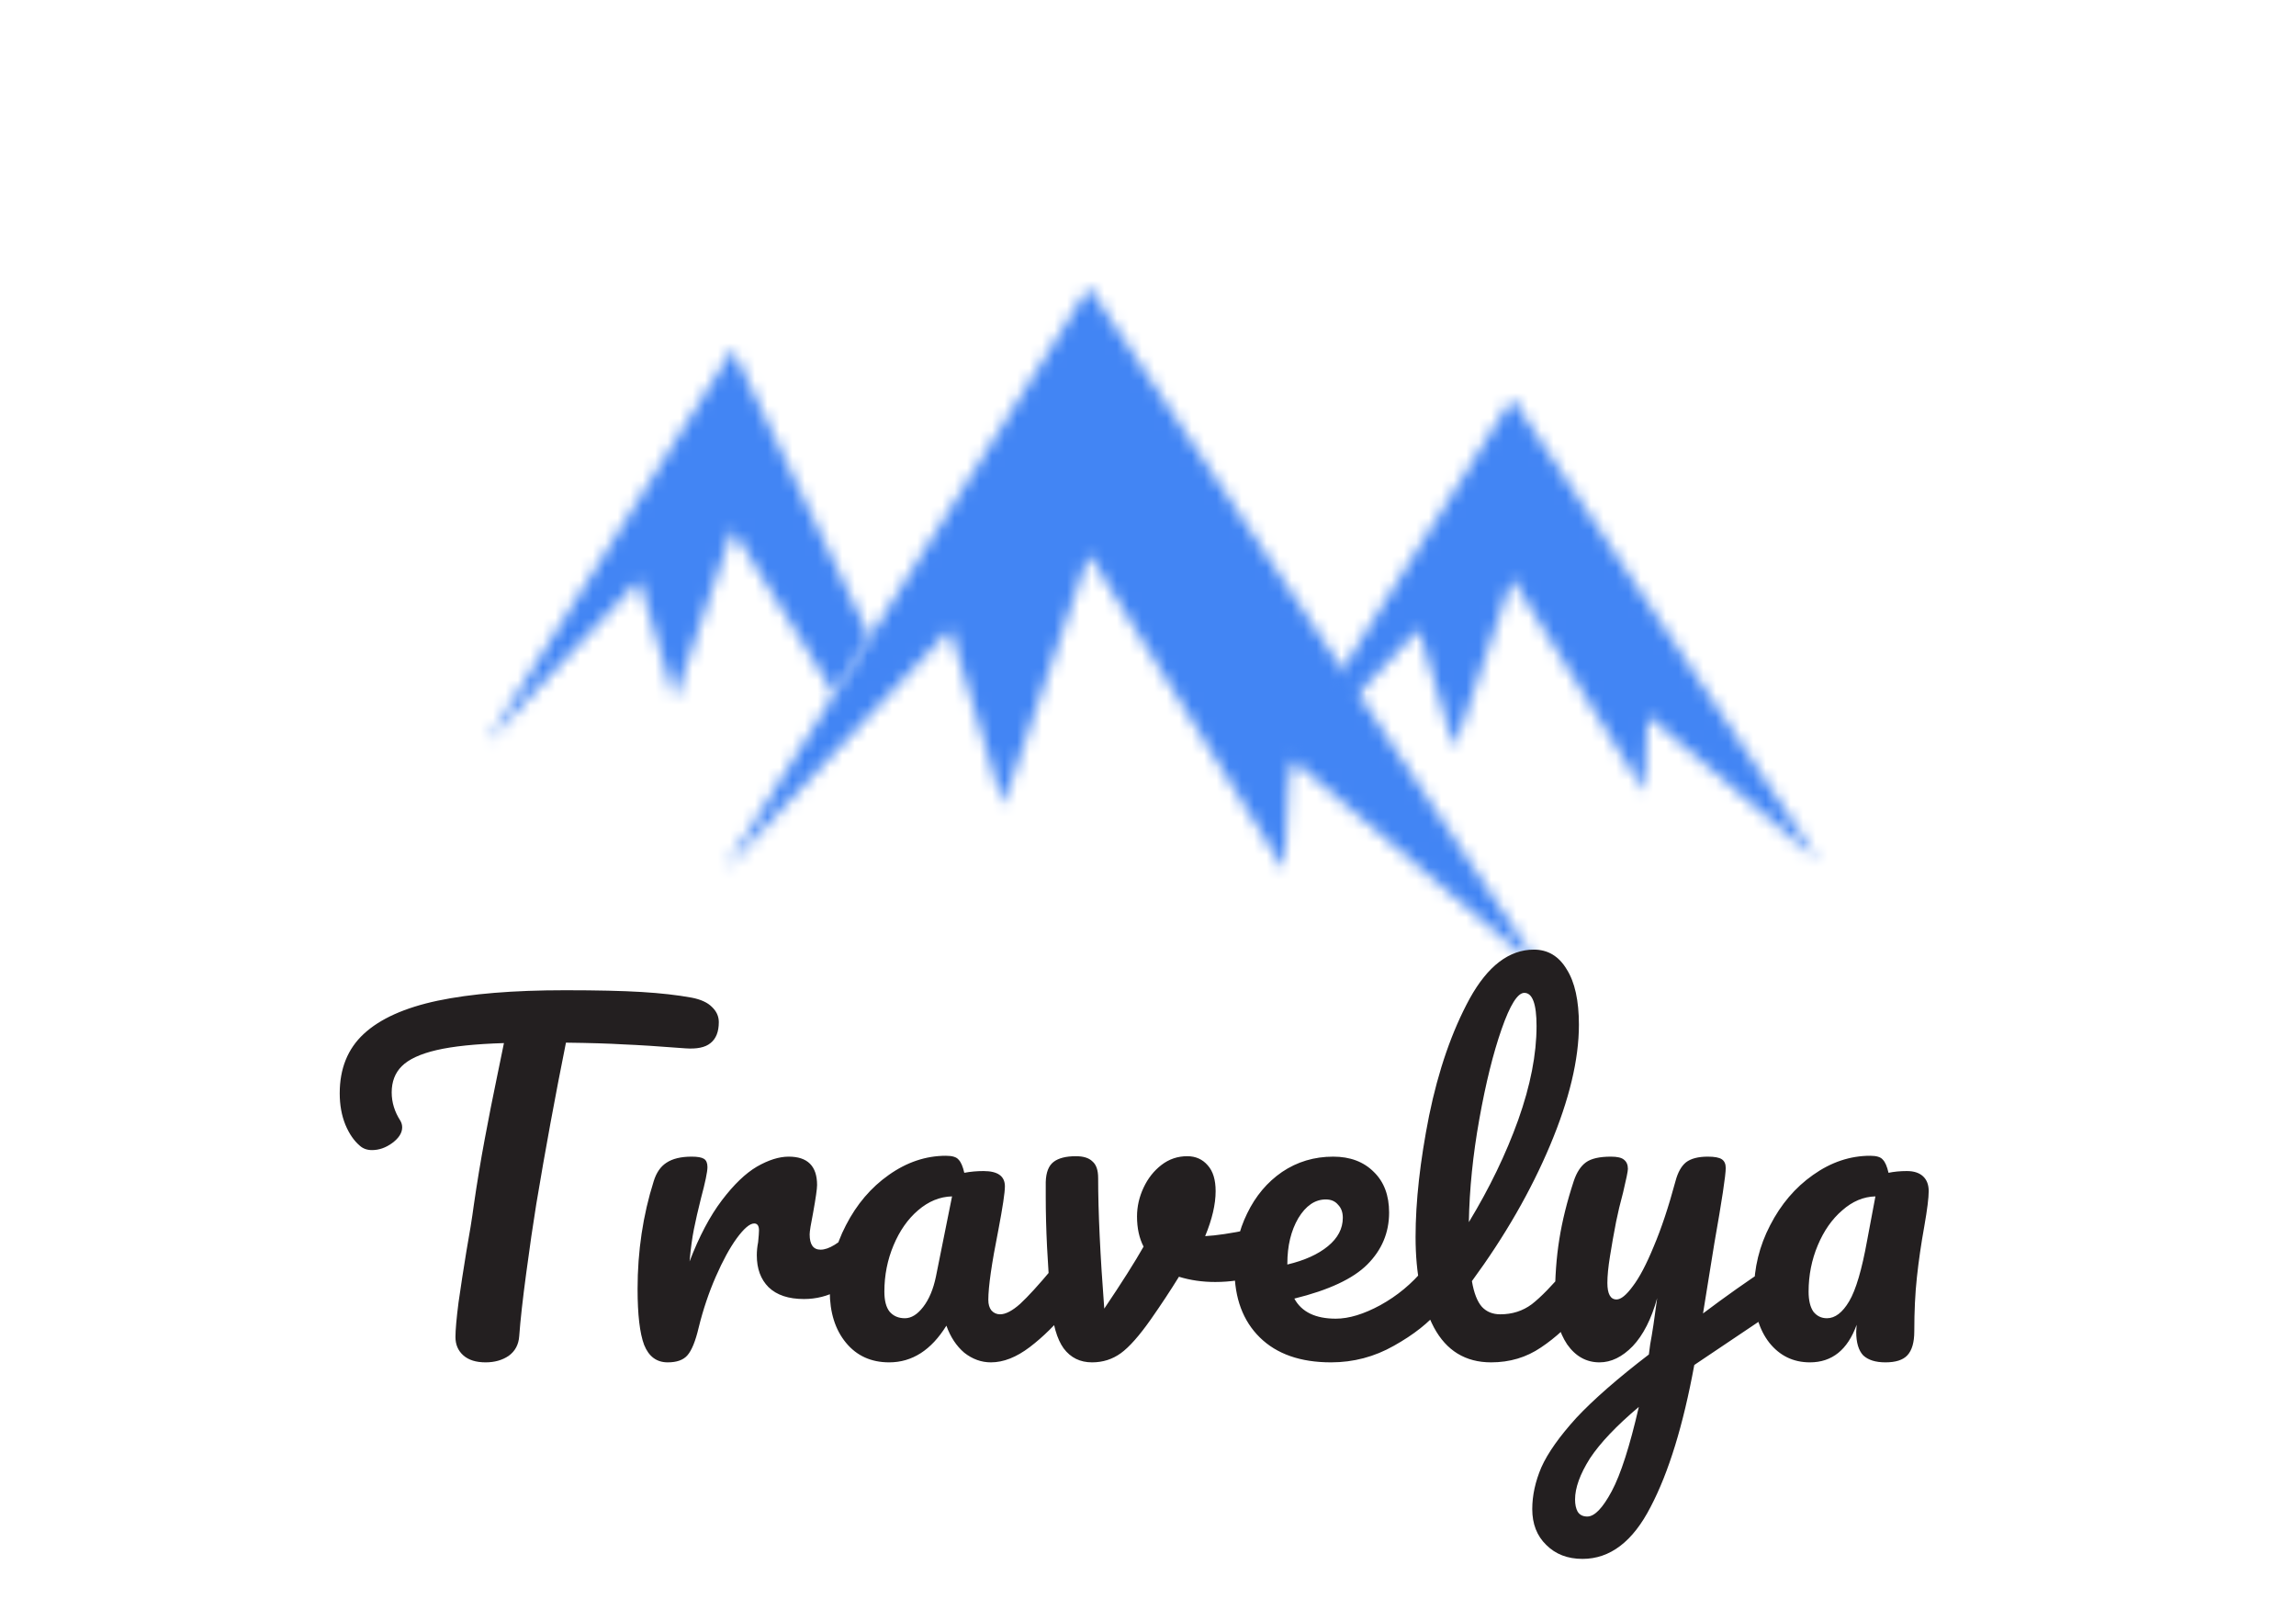
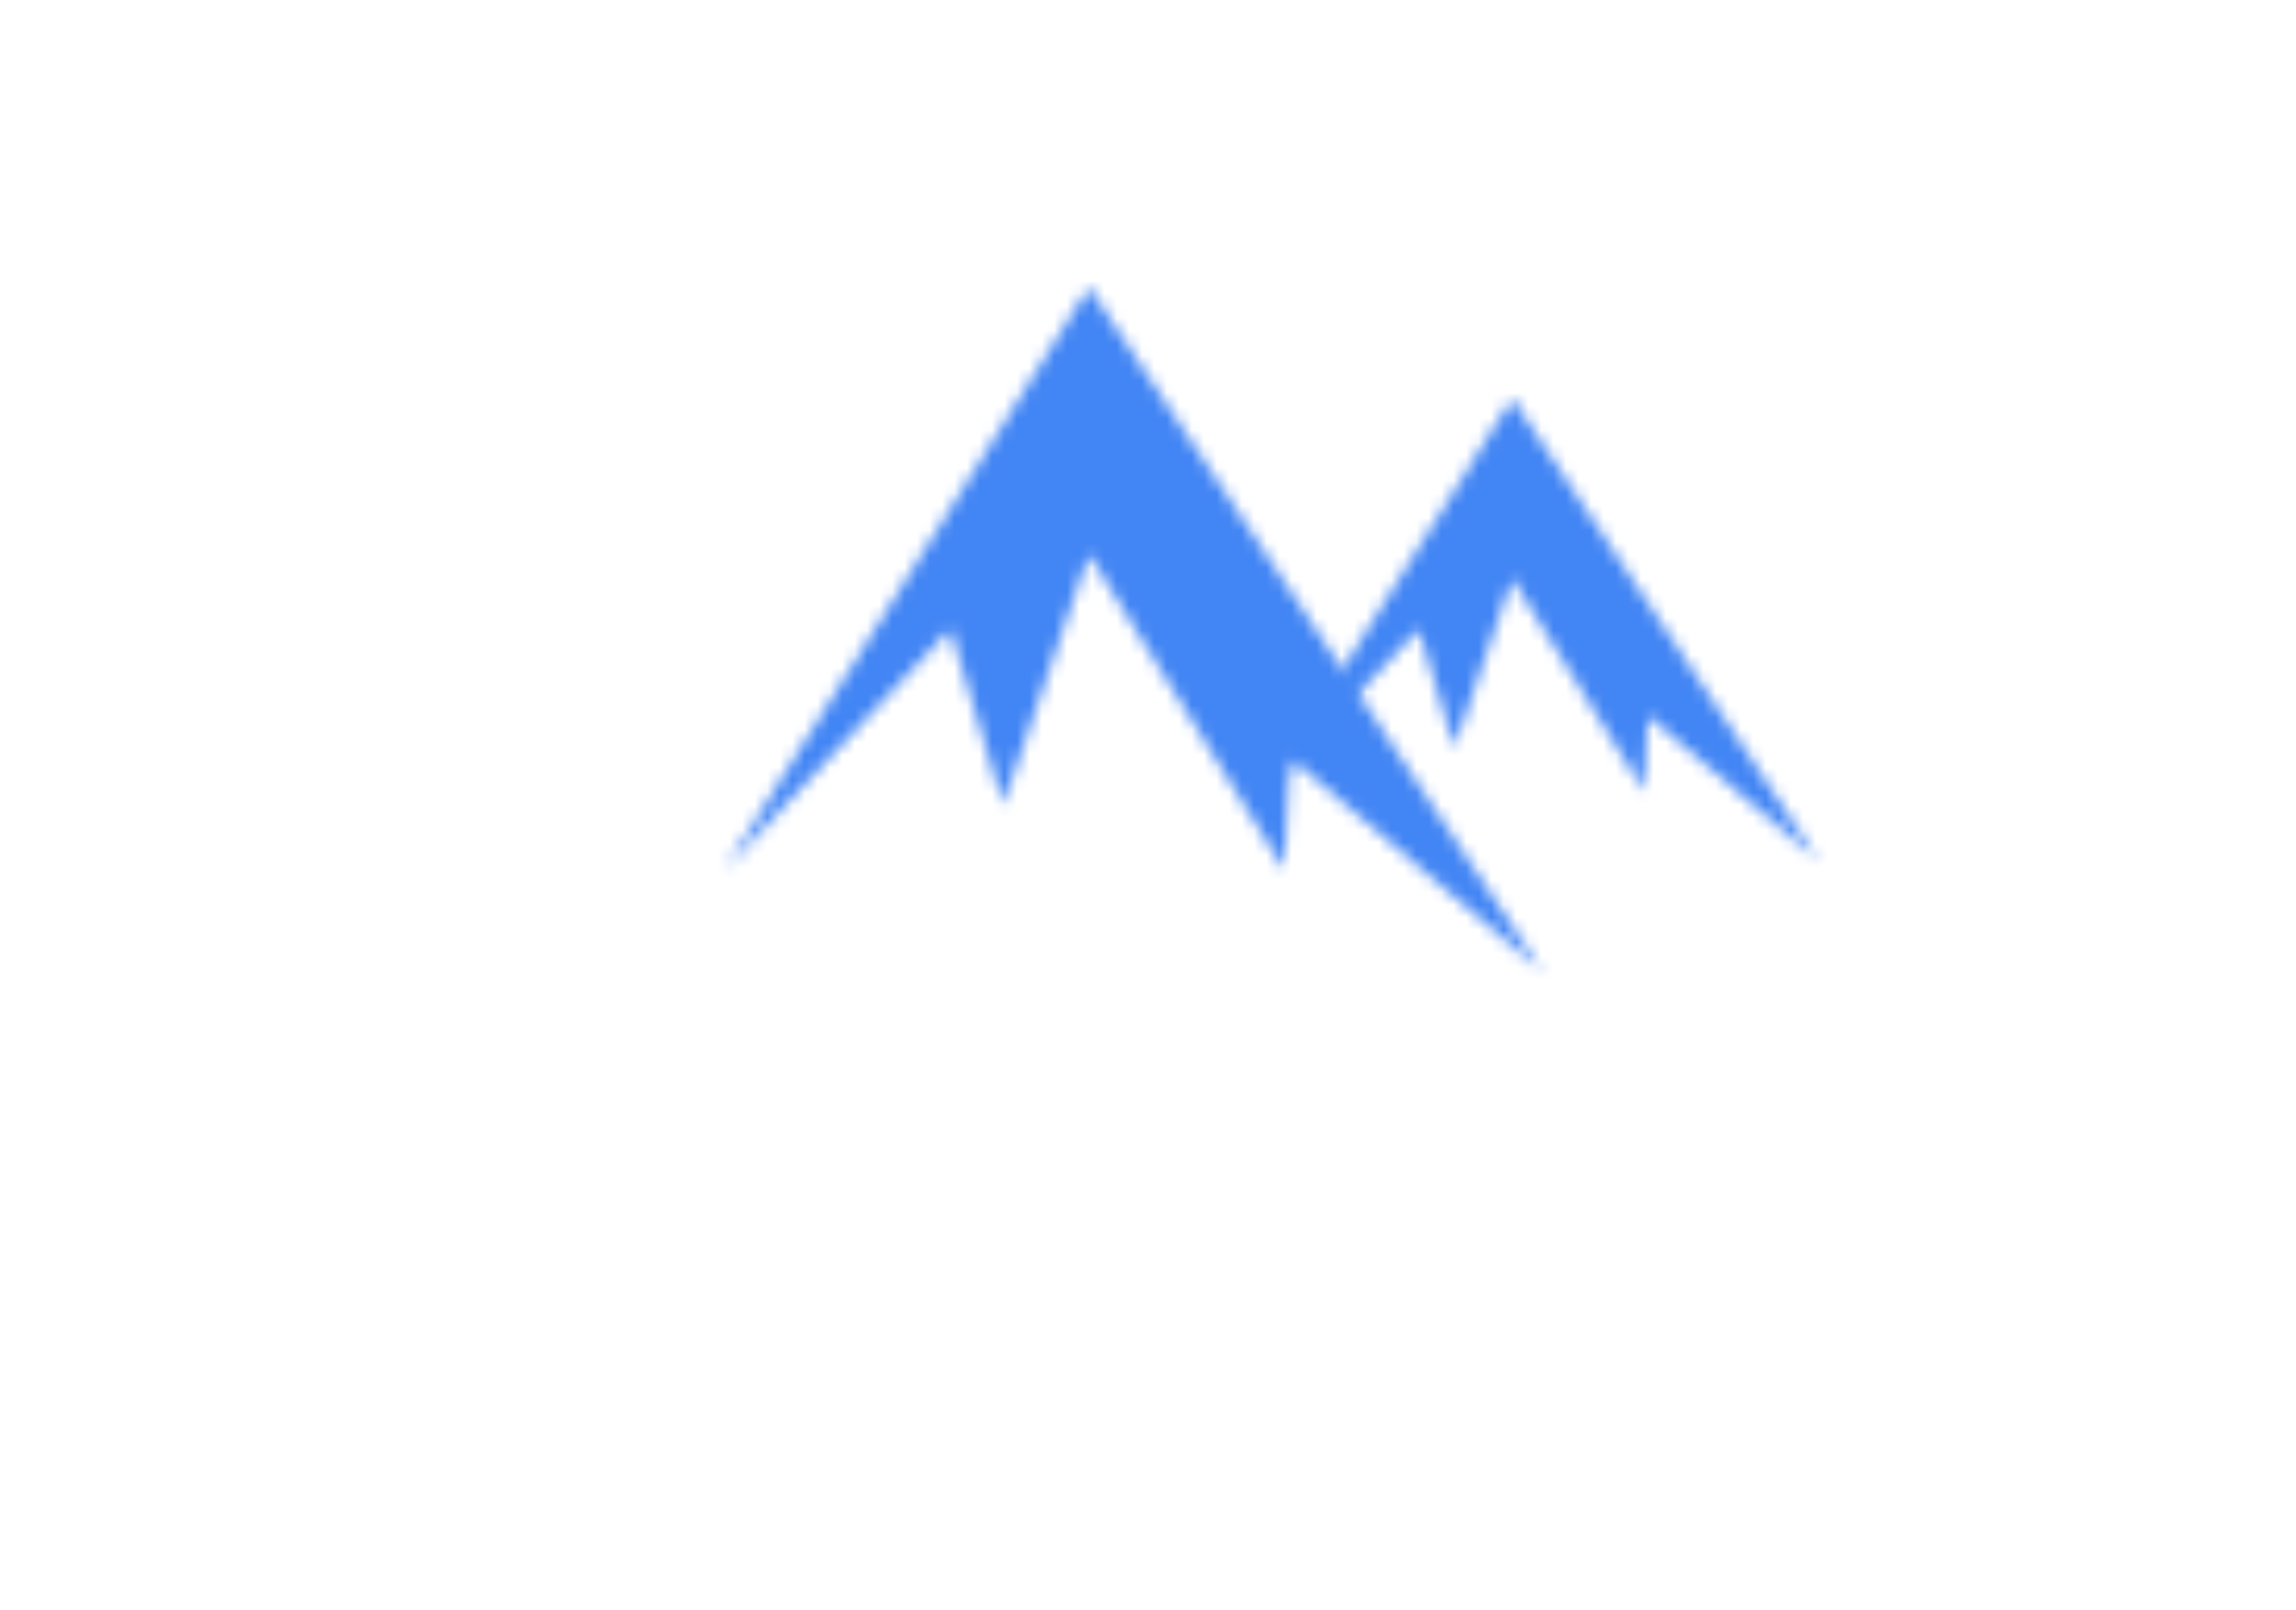
<svg xmlns="http://www.w3.org/2000/svg" width="184" height="129" viewBox="0 0 184 129" fill="none">
  <mask id="mask0_1_2" style="mask-type:luminance" maskUnits="userSpaceOnUse" x="58" y="23" width="66" height="55">
    <path d="M58.061 69.7L87.27 23L123.591 77.838L103.362 60.701L102.92 69.7L87.27 44.417L80.391 64.519L76.147 50.419L58.061 69.7Z" fill="white" />
  </mask>
  <g mask="url(#mask0_1_2)">
    <path d="M87.27 16.015L150.598 111.552H23.941L87.27 16.015Z" fill="#4285F4" stroke="#231F20" stroke-miterlimit="10" />
  </g>
  <mask id="mask1_1_2" style="mask-type:luminance" maskUnits="userSpaceOnUse" x="101" y="31" width="45" height="38">
    <path d="M101.47 63.43L121.189 31.91L145.712 68.929L132.054 57.355L131.762 63.43L121.189 46.366L116.553 59.938L113.685 50.419L101.47 63.43Z" fill="white" />
  </mask>
  <g mask="url(#mask1_1_2)">
    <path d="M121.189 27.191L163.939 91.686H78.439L121.189 27.191Z" fill="#4285F4" stroke="#231F20" stroke-miterlimit="10" />
  </g>
  <mask id="mask2_1_2" style="mask-type:luminance" maskUnits="userSpaceOnUse" x="39" y="27" width="31" height="33">
-     <path d="M64.823 52.295L58.72 42.444L54.075 56.015L51.215 46.496L39 59.507L58.72 27.987L69.71 51.077L67.959 53.871L66.85 55.65L64.823 52.295Z" fill="white" />
-   </mask>
+     </mask>
  <g mask="url(#mask2_1_2)">
    <path d="M58.72 23.504L101.47 87.999H15.97L58.72 23.504Z" fill="#4285F4" stroke="#231F20" stroke-miterlimit="10" />
  </g>
-   <path d="M55.435 79.95C56.158 80.09 56.695 80.335 57.045 80.685C57.418 81.035 57.605 81.443 57.605 81.91C57.605 82.68 57.383 83.24 56.94 83.59C56.52 83.94 55.843 84.08 54.91 84.01C52.81 83.847 51.165 83.742 49.975 83.695C48.808 83.625 47.268 83.578 45.355 83.555C44.492 87.848 43.698 92.165 42.975 96.505C42.718 98.092 42.45 99.935 42.17 102.035C41.89 104.112 41.703 105.792 41.61 107.075C41.563 107.752 41.283 108.277 40.77 108.65C40.257 109 39.638 109.175 38.915 109.175C38.145 109.175 37.55 108.988 37.13 108.615C36.71 108.242 36.5 107.752 36.5 107.145C36.5 106.585 36.582 105.663 36.745 104.38C36.932 103.073 37.142 101.708 37.375 100.285C37.632 98.862 37.83 97.625 37.97 96.575C38.227 94.802 38.518 93.04 38.845 91.29C39.172 89.54 39.498 87.883 39.825 86.32C39.895 85.97 39.977 85.573 40.07 85.13C40.163 84.663 40.268 84.15 40.385 83.59C38.098 83.66 36.302 83.847 34.995 84.15C33.688 84.453 32.755 84.885 32.195 85.445C31.658 85.982 31.39 86.682 31.39 87.545C31.39 88.338 31.623 89.097 32.09 89.82C32.183 89.983 32.23 90.158 32.23 90.345C32.23 90.788 31.962 91.208 31.425 91.605C30.912 91.978 30.375 92.165 29.815 92.165C29.418 92.165 29.092 92.048 28.835 91.815C28.368 91.418 27.983 90.858 27.68 90.135C27.377 89.388 27.225 88.548 27.225 87.615C27.225 85.632 27.867 84.045 29.15 82.855C30.457 81.642 32.428 80.755 35.065 80.195C37.725 79.635 41.132 79.355 45.285 79.355C47.852 79.355 49.893 79.402 51.41 79.495C52.95 79.588 54.292 79.74 55.435 79.95ZM53.51 109.175C52.623 109.175 51.993 108.708 51.62 107.775C51.27 106.842 51.095 105.348 51.095 103.295C51.095 100.262 51.526 97.38 52.39 94.65C52.6 93.973 52.938 93.483 53.405 93.18C53.895 92.853 54.571 92.69 55.435 92.69C55.901 92.69 56.228 92.748 56.415 92.865C56.601 92.982 56.695 93.203 56.695 93.53C56.695 93.903 56.52 94.743 56.17 96.05C55.936 96.983 55.75 97.8 55.61 98.5C55.47 99.2 55.353 100.063 55.26 101.09C56.03 99.083 56.893 97.45 57.85 96.19C58.806 94.93 59.74 94.032 60.65 93.495C61.583 92.958 62.435 92.69 63.205 92.69C64.721 92.69 65.48 93.448 65.48 94.965C65.48 95.268 65.375 96.003 65.165 97.17C64.978 98.103 64.885 98.687 64.885 98.92C64.885 99.737 65.176 100.145 65.76 100.145C66.413 100.145 67.253 99.632 68.28 98.605C68.583 98.302 68.898 98.15 69.225 98.15C69.528 98.15 69.761 98.29 69.925 98.57C70.111 98.827 70.205 99.177 70.205 99.62C70.205 100.483 69.971 101.16 69.505 101.65C68.851 102.327 68.081 102.91 67.195 103.4C66.331 103.867 65.41 104.1 64.43 104.1C63.193 104.1 62.248 103.785 61.595 103.155C60.965 102.525 60.65 101.673 60.65 100.6C60.65 100.25 60.685 99.9 60.755 99.55C60.801 99.083 60.825 98.768 60.825 98.605C60.825 98.232 60.696 98.045 60.44 98.045C60.09 98.045 59.623 98.442 59.04 99.235C58.48 100.005 57.92 101.032 57.36 102.315C56.8 103.598 56.345 104.952 55.995 106.375C55.738 107.472 55.435 108.218 55.085 108.615C54.758 108.988 54.233 109.175 53.51 109.175ZM71.257 109.175C69.811 109.175 68.656 108.65 67.793 107.6C66.929 106.55 66.498 105.173 66.498 103.47C66.498 101.603 66.929 99.842 67.793 98.185C68.656 96.505 69.799 95.163 71.222 94.16C72.669 93.133 74.198 92.62 75.808 92.62C76.321 92.62 76.659 92.725 76.823 92.935C77.009 93.122 77.161 93.472 77.278 93.985C77.767 93.892 78.281 93.845 78.817 93.845C79.961 93.845 80.532 94.253 80.532 95.07C80.532 95.56 80.358 96.727 80.007 98.57C79.471 101.253 79.203 103.12 79.203 104.17C79.203 104.52 79.284 104.8 79.448 105.01C79.634 105.22 79.868 105.325 80.147 105.325C80.591 105.325 81.127 105.045 81.757 104.485C82.388 103.902 83.239 102.968 84.312 101.685C84.593 101.358 84.907 101.195 85.257 101.195C85.561 101.195 85.794 101.335 85.957 101.615C86.144 101.895 86.237 102.28 86.237 102.77C86.237 103.703 86.016 104.427 85.573 104.94C84.616 106.13 83.601 107.133 82.528 107.95C81.454 108.767 80.416 109.175 79.412 109.175C78.642 109.175 77.931 108.918 77.278 108.405C76.647 107.868 76.169 107.145 75.843 106.235C74.629 108.195 73.101 109.175 71.257 109.175ZM72.517 105.64C73.031 105.64 73.521 105.337 73.987 104.73C74.454 104.123 74.793 103.318 75.002 102.315L76.297 95.875C75.317 95.898 74.407 96.272 73.567 96.995C72.751 97.695 72.097 98.628 71.608 99.795C71.118 100.962 70.873 102.198 70.873 103.505C70.873 104.228 71.013 104.765 71.293 105.115C71.596 105.465 72.004 105.64 72.517 105.64ZM101.06 98.36C101.13 98.337 101.246 98.325 101.41 98.325C101.76 98.325 102.028 98.442 102.215 98.675C102.401 98.908 102.495 99.223 102.495 99.62C102.495 100.343 102.355 100.915 102.075 101.335C101.795 101.732 101.375 102.023 100.815 102.21C99.741 102.56 98.598 102.735 97.385 102.735C96.358 102.735 95.39 102.595 94.48 102.315C93.803 103.412 93.056 104.543 92.24 105.71C91.306 107.04 90.501 107.95 89.825 108.44C89.148 108.93 88.378 109.175 87.515 109.175C86.558 109.175 85.8 108.802 85.24 108.055C84.703 107.308 84.365 106.13 84.225 104.52C83.945 101.253 83.805 98.395 83.805 95.945V94.72C83.828 93.95 84.038 93.413 84.435 93.11C84.831 92.807 85.426 92.655 86.22 92.655C86.826 92.655 87.27 92.795 87.55 93.075C87.853 93.332 88.005 93.775 88.005 94.405C88.005 97.088 88.168 100.577 88.495 104.87C89.895 102.793 90.945 101.137 91.645 99.9C91.295 99.223 91.12 98.418 91.12 97.485C91.12 96.692 91.295 95.922 91.645 95.175C91.995 94.428 92.473 93.822 93.08 93.355C93.686 92.888 94.375 92.655 95.145 92.655C95.821 92.655 96.37 92.9 96.79 93.39C97.21 93.857 97.42 94.545 97.42 95.455C97.42 96.505 97.14 97.707 96.58 99.06C97.466 99.013 98.645 98.838 100.115 98.535L101.06 98.36ZM115.067 101.195C115.371 101.195 115.604 101.335 115.767 101.615C115.954 101.895 116.047 102.28 116.047 102.77C116.047 103.703 115.826 104.427 115.382 104.94C114.519 105.99 113.294 106.958 111.707 107.845C110.144 108.732 108.464 109.175 106.667 109.175C104.217 109.175 102.316 108.51 100.962 107.18C99.609 105.85 98.932 104.03 98.932 101.72C98.932 100.11 99.271 98.617 99.947 97.24C100.624 95.84 101.557 94.732 102.747 93.915C103.961 93.098 105.326 92.69 106.842 92.69C108.196 92.69 109.281 93.098 110.097 93.915C110.914 94.708 111.322 95.793 111.322 97.17C111.322 98.78 110.739 100.168 109.572 101.335C108.429 102.478 106.481 103.388 103.727 104.065C104.311 105.138 105.419 105.675 107.052 105.675C108.102 105.675 109.292 105.313 110.622 104.59C111.976 103.843 113.142 102.875 114.122 101.685C114.402 101.358 114.717 101.195 115.067 101.195ZM106.247 96.12C105.384 96.12 104.649 96.622 104.042 97.625C103.459 98.628 103.167 99.842 103.167 101.265V101.335C104.544 101.008 105.629 100.518 106.422 99.865C107.216 99.212 107.612 98.453 107.612 97.59C107.612 97.147 107.484 96.797 107.227 96.54C106.994 96.26 106.667 96.12 106.247 96.12ZM126.463 101.195C126.766 101.195 126.999 101.335 127.163 101.615C127.349 101.895 127.443 102.28 127.443 102.77C127.443 103.703 127.221 104.427 126.778 104.94C125.774 106.177 124.678 107.192 123.488 107.985C122.321 108.778 120.991 109.175 119.498 109.175C117.444 109.175 115.916 108.242 114.913 106.375C113.933 104.508 113.443 102.093 113.443 99.13C113.443 96.283 113.804 93.04 114.528 89.4C115.274 85.76 116.359 82.633 117.783 80.02C119.229 77.407 120.944 76.1 122.928 76.1C124.048 76.1 124.923 76.625 125.553 77.675C126.206 78.702 126.533 80.183 126.533 82.12C126.533 84.897 125.763 88.117 124.223 91.78C122.683 95.443 120.594 99.072 117.958 102.665C118.121 103.622 118.389 104.31 118.763 104.73C119.136 105.127 119.626 105.325 120.233 105.325C121.189 105.325 122.029 105.057 122.753 104.52C123.476 103.96 124.398 103.015 125.518 101.685C125.798 101.358 126.113 101.195 126.463 101.195ZM122.158 79.565C121.621 79.565 121.014 80.533 120.338 82.47C119.661 84.407 119.066 86.81 118.553 89.68C118.039 92.55 117.759 95.303 117.713 97.94C119.369 95.21 120.688 92.48 121.668 89.75C122.648 86.997 123.138 84.488 123.138 82.225C123.138 80.452 122.811 79.565 122.158 79.565ZM142.534 101.265C142.837 101.265 143.07 101.417 143.234 101.72C143.42 102 143.514 102.362 143.514 102.805C143.514 103.342 143.432 103.762 143.269 104.065C143.105 104.368 142.849 104.637 142.499 104.87L135.779 109.385C134.892 114.215 133.725 118.007 132.279 120.76C130.855 123.537 129.035 124.925 126.819 124.925C125.629 124.925 124.66 124.552 123.914 123.805C123.167 123.082 122.794 122.125 122.794 120.935C122.794 119.838 123.039 118.718 123.529 117.575C124.042 116.432 124.975 115.113 126.329 113.62C127.705 112.15 129.642 110.458 132.139 108.545L132.244 107.74C132.407 106.877 132.594 105.64 132.804 104.03C132.337 105.71 131.684 106.993 130.844 107.88C130.004 108.743 129.117 109.175 128.184 109.175C127.134 109.175 126.27 108.697 125.594 107.74C124.94 106.76 124.614 105.547 124.614 104.1C124.614 102.35 124.73 100.752 124.964 99.305C125.197 97.835 125.582 96.283 126.119 94.65C126.352 93.95 126.679 93.448 127.099 93.145C127.519 92.842 128.184 92.69 129.094 92.69C129.607 92.69 129.957 92.772 130.144 92.935C130.354 93.098 130.459 93.343 130.459 93.67C130.459 93.857 130.33 94.487 130.074 95.56C129.84 96.423 129.654 97.205 129.514 97.905C129.327 98.862 129.164 99.783 129.024 100.67C128.884 101.533 128.814 102.245 128.814 102.805C128.814 103.692 129.059 104.135 129.549 104.135C129.899 104.135 130.33 103.785 130.844 103.085C131.38 102.385 131.94 101.323 132.524 99.9C133.13 98.477 133.714 96.727 134.274 94.65C134.46 93.95 134.74 93.448 135.114 93.145C135.51 92.842 136.094 92.69 136.864 92.69C137.4 92.69 137.774 92.76 137.984 92.9C138.194 93.04 138.299 93.273 138.299 93.6C138.299 94.183 137.995 96.19 137.389 99.62L136.479 105.255C138.275 103.902 140.025 102.665 141.729 101.545C142.032 101.358 142.3 101.265 142.534 101.265ZM127.204 121.53C127.787 121.53 128.44 120.853 129.164 119.5C129.887 118.147 130.61 115.895 131.334 112.745C129.537 114.262 128.23 115.638 127.414 116.875C126.62 118.135 126.224 119.232 126.224 120.165C126.224 120.562 126.294 120.888 126.434 121.145C126.597 121.402 126.854 121.53 127.204 121.53ZM145.045 109.175C143.715 109.175 142.63 108.65 141.79 107.6C140.973 106.55 140.565 105.173 140.565 103.47C140.565 101.603 140.997 99.842 141.86 98.185C142.723 96.505 143.867 95.163 145.29 94.16C146.737 93.133 148.265 92.62 149.875 92.62C150.388 92.62 150.727 92.725 150.89 92.935C151.077 93.122 151.228 93.472 151.345 93.985C151.788 93.892 152.278 93.845 152.815 93.845C153.375 93.845 153.807 93.985 154.11 94.265C154.413 94.545 154.565 94.942 154.565 95.455C154.565 95.992 154.448 96.925 154.215 98.255C153.958 99.678 153.76 101.043 153.62 102.35C153.48 103.633 153.41 105.08 153.41 106.69C153.41 107.577 153.223 108.218 152.85 108.615C152.5 108.988 151.917 109.175 151.1 109.175C150.307 109.175 149.712 108.988 149.315 108.615C148.942 108.218 148.755 107.588 148.755 106.725L148.79 106.165C148.067 108.172 146.818 109.175 145.045 109.175ZM146.41 105.64C147.063 105.64 147.658 105.185 148.195 104.275C148.732 103.365 149.21 101.743 149.63 99.41L150.295 95.875C149.338 95.898 148.452 96.272 147.635 96.995C146.818 97.695 146.165 98.628 145.675 99.795C145.185 100.962 144.94 102.198 144.94 103.505C144.94 104.205 145.068 104.742 145.325 105.115C145.605 105.465 145.967 105.64 146.41 105.64Z" fill="#231F20" />
</svg>